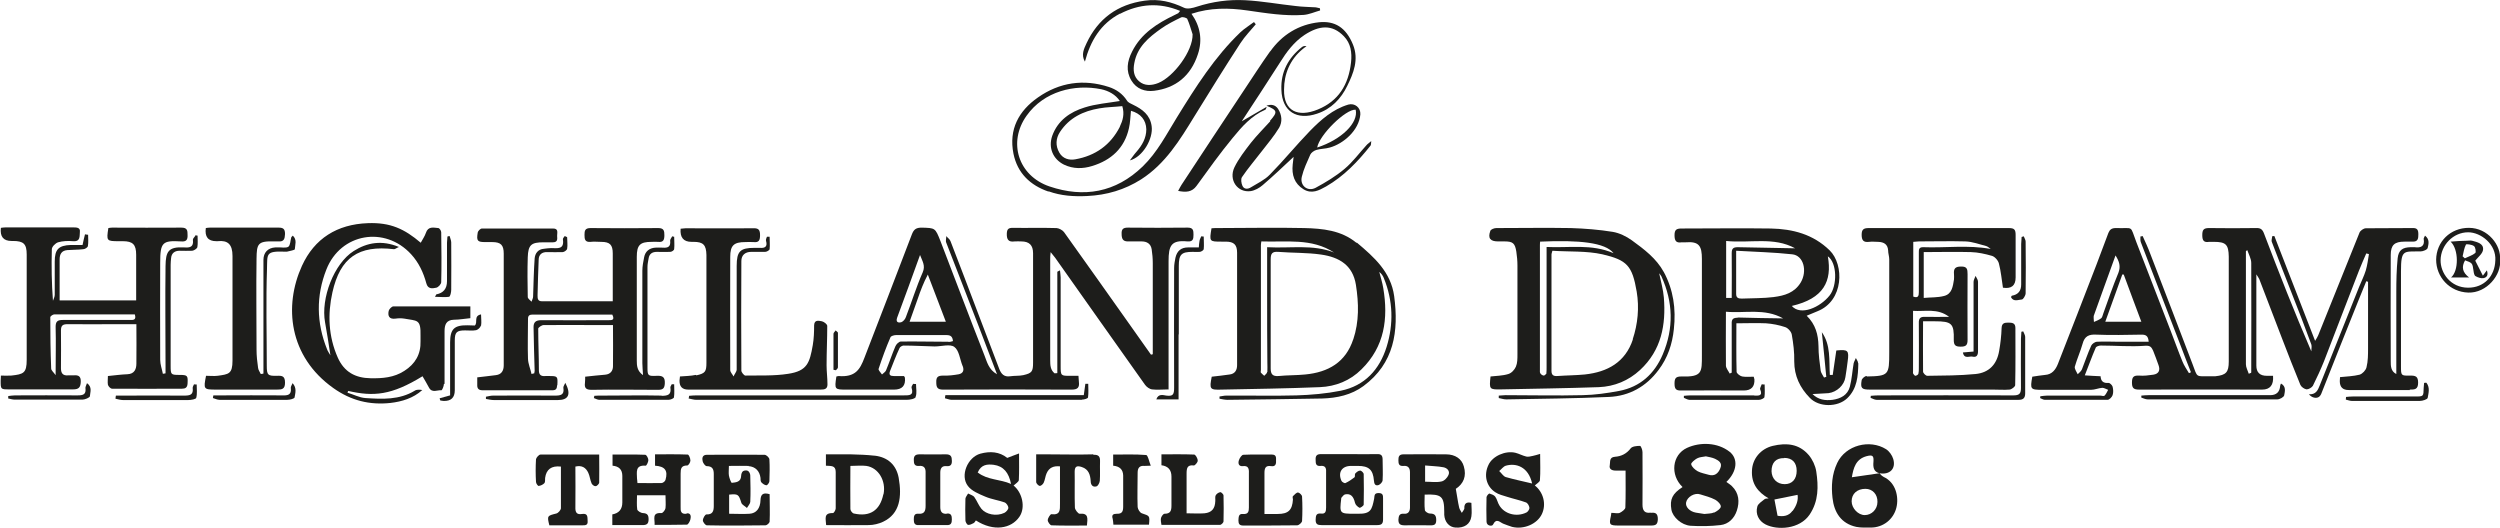
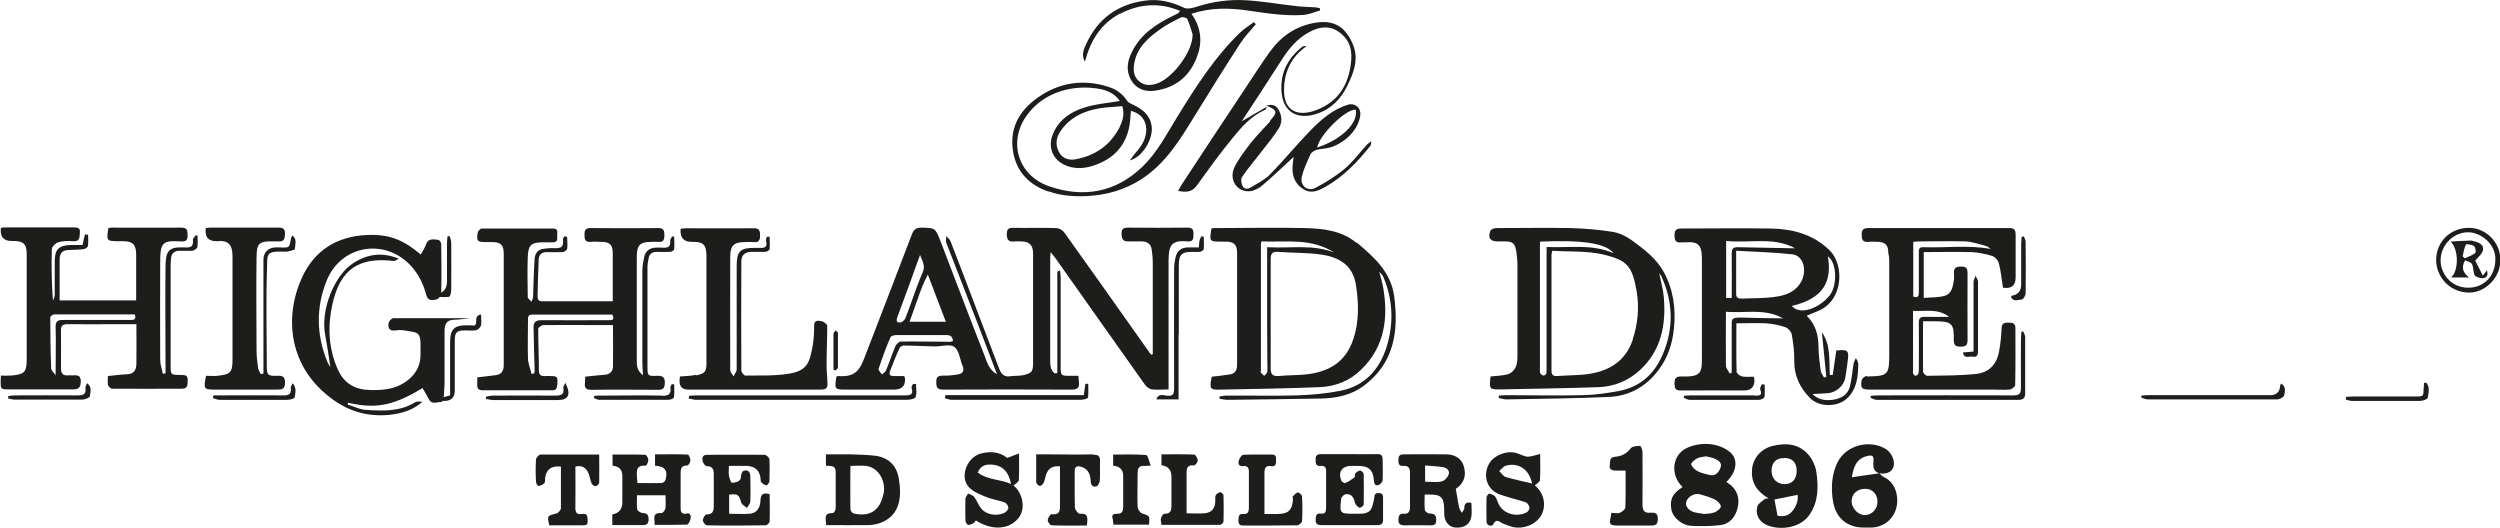
<svg xmlns="http://www.w3.org/2000/svg" id="Capa_2" data-name="Capa 2" viewBox="0 0 112.36 23.72">
  <defs>
    <style>      .cls-1 {        fill: #1d1d1b;      }    </style>
  </defs>
  <g id="Capa_1-2" data-name="Capa 1">
    <g>
-       <path class="cls-1" d="M101.19,16.7s-.01.04-.02.06c-.03.01-.07.02-.1.04-.05-.15-.13-.29-.13-.43,0-1.69,0-3.39,0-5.08,0,0,.01-.01.06-.05.07.2.18.39.18.58.01,1.63,0,3.27,0,4.9M95.23,15.36c-.33,0-.65-.02-.98,0-.09,0-.22.09-.26.17-.16.35-.28.72-.42,1.07-.04.09-.12.15-.19.22-.05-.11-.15-.24-.13-.34.1-.35.25-.68.35-1.03.09-.34.28-.43.62-.41.67.03,1.35.01,2.03,0,.19,0,.3.05.32.32-.47,0-.9,0-1.33,0M94.11,14.17c.31-.88.64-1.76.97-2.69.17.27.24.49.13.78-.25.6-.46,1.22-.68,1.83-.03.07-.04.17-.09.21-.1.08-.22.12-.33.17,0-.1-.03-.22,0-.31M95.37,12.34s.05,0,.08,0c.26.7.52,1.41.79,2.12h-1.62c.26-.72.51-1.42.76-2.11M108.3,17.51c.22,0,.38,0,.38-.31,0-.29-.12-.32-.36-.32-.41.01-.41,0-.41-.42,0-1.42,0-2.85,0-4.27,0-.99.12-.88.88-.89.11,0,.31-.08.32-.16.04-.17.1-.38-.12-.55-.03.07-.06.11-.06.14.06.34-.12.42-.41.38-.06,0-.12,0-.18,0-.36.01-.54.13-.58.5-.05.5-.06,1.01-.06,1.52,0,1.22,0,2.43,0,3.68-.25-.12-.25-.37-.25-.57-.01-1.59,0-3.19,0-4.78,0-.45.17-.6.62-.6.12,0,.24,0,.36,0,.25.01.26-.15.26-.33,0-.2-.05-.29-.27-.28-.7.01-1.4,0-2.09.01-.1,0-.26.11-.29.21-.62,1.53-1.23,3.07-1.85,4.6-.03.07-.07.14-.14.25-.62-1.61-1.23-3.16-1.83-4.71-.03,0-.07,0-.1.01,0,.08-.04.17-.02.24.29.77.6,1.55.9,2.32.3.76.6,1.53.88,2.3.03.09,0,.2,0,.31-.76-1.76-1.45-3.52-2.12-5.28-.07-.19-.15-.27-.36-.26-.71.01-1.41.01-2.12,0-.25,0-.3.09-.3.32,0,.24.07.34.31.3.07,0,.14,0,.21,0,.54,0,.66.12.67.66,0,1.57,0,3.15,0,4.72,0,.48-.12.61-.6.66-.07,0-.14,0-.21,0-.7,0-.58.08-.82-.55-.63-1.65-1.26-3.31-1.9-4.96-.1-.27-.22-.53-.34-.79-.03,0-.06.02-.1.02,0,.09-.01.19.02.26.6,1.58,1.22,3.16,1.82,4.73.14.37.28.74.43,1.11-.03.02-.06.03-.09.04-.1-.17-.22-.34-.29-.52-.19-.46-.35-.92-.53-1.38-.51-1.33-1.03-2.66-1.54-3.98-.31-.8-.09-.61-.93-.64-.18,0-.27.07-.33.22-.18.47-.35.94-.53,1.41-.58,1.49-1.15,2.99-1.74,4.48-.1.25-.26.47-.57.49-.19.02-.39.05-.58.08-.1.57-.09.59.46.59.73,0,1.46,0,2.18,0,.17,0,.34-.08.51-.09.08,0,.17.06.26.09-.05.09-.09.19-.16.26-.04.04-.13,0-.2,0-.8,0-1.59,0-2.39,0-.1,0-.2.02-.3.03,0,.03,0,.05-.01.08.07.03.15.08.22.08.94,0,1.87,0,2.81,0,.08,0,.2-.12.23-.21.04-.12.03-.26,0-.38-.02-.07-.12-.17-.18-.17-.24.02-.35-.08-.36-.3-.23-.01-.44-.02-.71-.04.18-.45.32-.85.49-1.24.02-.06.15-.1.23-.1.66,0,1.33.06,1.99.01.25-.02.29.08.36.22.09.21.16.43.24.64.09.24.02.4-.23.44-.21.03-.43.06-.65.04-.24-.01-.31.07-.31.31s.06.32.32.32c1.84-.01,3.69,0,5.53,0q.54,0,.49-.62h-.28q-.47,0-.47-.46v-4.1c.07.12.11.16.13.21.34.89.68,1.77,1.02,2.66.27.7.54,1.4.83,2.1.04.09.18.19.28.2.09,0,.23-.08.28-.16.18-.36.35-.73.5-1.1.53-1.36,1.04-2.72,1.57-4.07.1-.26.22-.52.33-.78.04.01.08.02.12.03-.04.24-.07.49-.14.73-.08.26-.2.49-.3.74-.59,1.48-1.18,2.95-1.77,4.43-.09.23-.18.42-.49.4.07.08.15.13.23.15.19.04.29-.05.35-.23.55-1.4,1.11-2.79,1.67-4.19.11-.27.22-.54.33-.81.03,0,.06.02.08.03v.29c0,.9,0,1.79,0,2.69,0,.29,0,.58-.07.86-.03.13-.18.29-.31.33-.28.07-.58.08-.88.11,0,.07-.01.12-.01.18q0,.4.4.4c.92,0,1.83,0,2.75,0" />
      <path class="cls-1" d="M42.63,15.36c-.71,0-1.43-.02-2.14-.01-.09,0-.21.12-.25.22-.15.35-.27.72-.42,1.08-.03.07-.12.12-.18.18-.06-.09-.18-.2-.15-.26.16-.48.33-.95.53-1.41.02-.06.17-.1.25-.1.76,0,1.51,0,2.27,0,.19,0,.27.07.29.27-.07.02-.13.04-.2.04M40.32,14.28c.34-.92.68-1.84,1.03-2.82.11.29.25.48.12.78-.29.66-.5,1.35-.76,2.02-.03.09-.12.19-.2.22-.14.04-.26,0-.19-.2M42.5,14.46h-1.62c.13-.36.25-.7.37-1.04.12-.35.25-.7.45-1.08.27.7.53,1.39.81,2.12M52.52,17.51v-.39c0-1.79,0-3.59,0-5.38,0-.71.12-.96.85-.89.25.02.27-.11.27-.3,0-.19-.01-.32-.26-.32-.9.01-1.79.01-2.69,0-.21,0-.29.07-.28.28,0,.21.05.35.3.34.2,0,.4,0,.6,0,.23,0,.41.1.45.35.03.2.05.41.05.62,0,1.15,0,2.31,0,3.47v.63l-.08.02c-.33-.47-.66-.93-.99-1.4-.97-1.37-1.94-2.74-2.92-4.11-.07-.09-.22-.17-.33-.18-.66-.02-1.32,0-1.97-.01-.19,0-.26.05-.27.25-.01.27.07.4.35.36.1-.01.2,0,.3,0,.36,0,.53.17.53.53,0,.37,0,.74,0,1.11,0,1.27,0,2.53,0,3.8,0,.41-.05.48-.44.57-.19.04-.39.02-.59.05-.27.04-.4-.1-.49-.33-.32-.84-.64-1.68-.96-2.52-.41-1.07-.81-2.15-1.23-3.22-.03-.09-.13-.15-.19-.23,0,.1-.04.22,0,.3.49,1.26.98,2.53,1.47,3.79.27.69.52,1.38.81,2.12-.38-.21-.45-.56-.57-.86-.67-1.7-1.31-3.41-1.97-5.12-.24-.61-.24-.59-.84-.61-.25,0-.36.07-.45.31-.7,1.85-1.42,3.69-2.13,5.54-.2.53-.41.88-1.16.82-.04,0-.07.02-.1.02-.09.59-.08.59.47.59h2.12q.55,0,.49-.54s-.02-.03-.04-.07c-.14,0-.3,0-.46,0-.16,0-.23-.05-.17-.22.14-.35.27-.7.43-1.04.02-.05.12-.11.18-.11.46,0,.93.03,1.4.04.3,0,.69-.12.88.02.22.16.25.56.37.85,0,0,.01.02.01.02.07.19.01.32-.18.36-.23.04-.47.07-.7.06-.23,0-.32.06-.31.3,0,.23.05.33.31.33,1.92-.01,3.85-.01,5.77,0,.27,0,.36-.09.33-.34-.01-.09-.01-.17-.02-.28h-.37c-.42,0-.43,0-.43-.44,0-1.33,0-2.65,0-3.98,0-.1-.02-.2-.03-.32-.07.04-.12.05-.12.07,0,1.52,0,3.03,0,4.55-.04,0-.08,0-.12.01-.19-.15-.2-.37-.2-.59,0-1.51,0-3.03,0-4.54,0-.08,0-.17.02-.32.09.12.15.18.2.25,1.35,1.91,2.69,3.81,4.04,5.71.07.1.21.2.32.21.23.03.48,0,.76,0" />
      <path class="cls-1" d="M24.03,16.67s-.01.07-.02.11c-.04,0-.08.02-.12.03-.05-.23-.15-.45-.16-.68-.02-.58,0-1.15,0-1.73,0-.13-.01-.26.19-.26,1.2,0,2.41,0,3.6,0,.13.27-.04.25-.2.25-1,0-1.99.01-2.99,0-.25,0-.35.09-.35.31.01.66.03,1.32.05,1.99M25.05,17.3c.02-.39.01-.4-.38-.4-.05,0-.1,0-.15,0-.19.02-.3-.04-.3-.25,0-.62-.03-1.25-.03-1.88,0-.05.16-.16.24-.16.8-.01,1.59,0,2.39,0h.73c0,.64.01,1.25,0,1.85,0,.2-.11.36-.35.38-.29.02-.59.06-.9.09,0,.09,0,.19-.01.28-.03.23.05.31.3.31,1-.02,1.99,0,2.99,0,.22,0,.29-.07.3-.3.01-.27-.1-.34-.35-.33-.41.02-.43,0-.43-.38,0-1.5,0-3.01,0-4.51,0-.13.03-.26.05-.38.03-.21.16-.3.37-.3s.4.01.6,0c.07,0,.18-.07.18-.13.02-.18,0-.37,0-.55-.03,0-.06-.01-.09-.02-.03.07-.1.14-.09.2.03.27-.1.33-.34.31-.11-.01-.22,0-.33,0-.27.02-.45.17-.5.43-.04.2-.08.41-.08.61,0,1.39,0,2.77,0,4.15,0,.16.02.32.03.54-.27-.19-.28-.43-.28-.66,0-1.55,0-3.11,0-4.66,0-.53.15-.67.66-.67.1,0,.2-.01.3,0,.24.03.28-.1.28-.3,0-.19-.02-.32-.27-.32-1.02.01-2.03.01-3.05,0-.25,0-.27.12-.27.31,0,.19.02.33.27.31.16-.02.32,0,.48,0,.39,0,.52.13.52.52,0,.52,0,1.04,0,1.55v.6c-1.09,0-2.13,0-3.18,0-.19,0-.2-.12-.2-.26.01-.53.03-1.07.05-1.6,0-.24.15-.36.39-.35.23,0,.46.01.69,0,.07,0,.19-.09.2-.15.03-.17,0-.35,0-.52-.04-.02-.07-.04-.11-.05-.03.05-.09.1-.08.15.07.47-.26.39-.53.39-.11,0-.22.02-.32.03-.27.02-.4.21-.42.43-.04.57-.05,1.15-.07,1.72,0,.08-.05.15-.07.23-.06-.07-.17-.14-.17-.21-.01-.6-.02-1.2,0-1.79.02-.56.16-.67.71-.67.14,0,.28,0,.42,0,.22,0,.2-.15.19-.29,0-.14.07-.33-.18-.33-1.07,0-2.13,0-3.2,0-.07,0-.18.11-.19.19-.06.37-.01.42.35.42.1,0,.2,0,.3,0,.39,0,.52.13.52.52,0,1.67,0,3.35,0,5.02,0,.24-.1.41-.35.44-.27.04-.54.06-.84.1,0,.11,0,.22,0,.33-.01.18.07.25.24.25,1.05,0,2.09,0,3.14,0,.16,0,.2-.07.21-.22" />
      <path class="cls-1" d="M5.85,14.38c-1.01,0-2.01,0-3.02,0-.24,0-.33.06-.33.31.02.69,0,1.38,0,2.17-.09-.13-.2-.21-.2-.3-.03-.77-.04-1.53-.04-2.3,0-.05.12-.13.18-.13,1.2,0,2.41,0,3.62,0,.08.27-.08.25-.22.25M8.77,10.61c-.04.06-.11.12-.1.17.04.32-.13.36-.39.34-.72-.04-.83.19-.84.83-.02,1.5,0,3.01,0,4.51v.32s-.08.01-.12.02c-.04-.21-.12-.42-.12-.63-.01-1.46,0-2.91,0-4.36,0-.92.1-1.01.94-.96.23.02.3-.07.29-.29,0-.2-.01-.33-.28-.33-1.04.01-2.07,0-3.11,0-.06,0-.11.01-.17.02-.09.58-.08.59.47.59h.18c.45,0,.6.15.6.61,0,.46,0,.92,0,1.38v.67h-3.44v-1.84c0-.24.09-.4.35-.42.24-.02.48-.01.71-.04.08,0,.2-.08.21-.14.03-.17.01-.34.01-.51-.05,0-.09-.01-.14-.02-.04.15-.07.3-.11.48-.17,0-.35,0-.53,0-.55.02-.72.2-.72.75,0,.5,0,1,0,1.49,0,.09-.05.18-.08.27-.06-.79-.07-1.56-.05-2.32,0-.11.16-.27.28-.31.21-.06.45-.07.67-.05.35.03.29-.24.31-.41.03-.21-.15-.21-.31-.21-1.01,0-2.01,0-3.02,0-.08,0-.15.01-.22.02q-.07.59.48.59h.06c.48,0,.62.13.62.61,0,.42,0,.84,0,1.26,0,1.15,0,2.31,0,3.47,0,.6-.14.65-.7.71-.15.01-.29,0-.46,0,0,.11-.01.17-.01.23,0,.39,0,.39.39.39.96,0,1.91,0,2.87,0,.25,0,.33-.09.34-.34.01-.26-.11-.31-.33-.29-.08,0-.16,0-.24,0-.23.02-.32-.09-.32-.32,0-.57.01-1.14,0-1.7,0-.23.09-.28.3-.28.74.01,1.47,0,2.21,0h.88c0,.61.01,1.19,0,1.77,0,.24-.08.47-.41.48-.28.01-.56.05-.87.08,0,.14-.02.27,0,.39.02.08.12.18.19.18,1.05.01,2.09,0,3.14,0,.15,0,.24-.05.25-.23.02-.36,0-.39-.36-.39-.39,0-.4-.01-.4-.41,0-1.51,0-3.03,0-4.54,0-.1.01-.2.02-.3.02-.23.17-.33.38-.33.19,0,.38.01.57,0,.08-.01.21-.09.23-.16.03-.17.01-.34.01-.52-.03,0-.06-.01-.09-.02" />
      <path class="cls-1" d="M80.53,13.75c1.43-.33,1.82-1.11,1.62-2.23.42.29.43,1.32.08,1.76-.42.53-1.3.93-1.7.47M79.73,13.35c-.48.06-.97.05-1.45.07-.15,0-.25-.03-.25-.21,0-.53,0-1.05,0-1.58v-.36c.87.05,1.7.07,2.52.16.51.05.69.75.38,1.27-.28.46-.73.59-1.21.65M78.1,14.28c-.21,0-.28.07-.27.27,0,.64,0,1.27,0,1.91v.29s-.06.02-.09.04c-.06-.12-.16-.23-.17-.35-.01-.8,0-1.59,0-2.43.86.08,1.73-.17,2.57.3-.72-.01-1.38-.02-2.04-.04M77.58,10.83c1.07.11,2.14-.2,3.1.33-.86-.02-1.72-.03-2.58-.05-.21,0-.27.07-.27.27.01.67,0,1.33,0,2.01h-.25v-2.57ZM83.51,16.32c0-.08-.07-.16-.1-.23-.03.08-.08.16-.1.24-.06.35-.08.71-.17,1.05-.1.38-.42.54-.78.59-.32.04-.64,0-.9-.26.26-.02.49-.02.72-.04.38-.05.71-.36.76-.72.04-.23.07-.47.1-.7.07-.5.02-.55-.49-.5-.02,0-.03.02-.02.01-.06.38-.11.74-.16,1.09-.04,0-.09,0-.13,0-.04-.66.05-1.34-.36-1.92.07.67.14,1.34.2,2.01-.04,0-.07.02-.1.03-.05-.1-.13-.2-.15-.3-.05-.37-.1-.74-.1-1.12-.01-.51-.13-.97-.53-1.36.17-.07.33-.14.48-.2,1.2-.47,1.21-2.1.55-2.74-.74-.72-1.65-.96-2.64-.98-1.34-.02-2.67,0-4.01,0-.23,0-.32.05-.32.3,0,.25.07.36.32.32.06,0,.12,0,.18,0,.61-.05.73.17.73.75,0,1.44,0,2.89,0,4.33,0,.76.02.98-.93.95-.25,0-.3.09-.3.32,0,.23.06.32.3.31.94-.01,1.87,0,2.81,0q.51,0,.48-.51s-.02-.05-.03-.11c-.17,0-.35.02-.52-.01-.1-.02-.25-.14-.25-.21-.02-.71-.01-1.43-.01-2.18.48,0,.91-.02,1.33,0,.29.02.59.08.86.17.13.04.28.21.3.34.07.4.12.8.11,1.2,0,.66.26,1.19.7,1.64.41.43,1.25.43,1.68.02.45-.43.49-1,.5-1.57" />
      <path class="cls-1" d="M60.82,15.25c-.34,1.04-1.13,1.48-2.15,1.58-.4.04-.81.03-1.21.07-.27.02-.35-.09-.35-.34,0-.83,0-1.65,0-2.48s0-1.61,0-2.42c0-.26.06-.36.34-.34.64.05,1.29.03,1.92.12.84.12,1.43.49,1.57,1.36.13.83.15,1.65-.12,2.46M56.95,16.72c0,.06-.08.11-.13.17-.05-.05-.11-.09-.15-.14-.02-.03,0-.08,0-.12,0-1.87,0-3.74,0-5.61,0-.05.01-.1.02-.17,1.12.04,2.26-.16,3.27.5-.96-.38-1.96-.18-3.01-.24,0,.78,0,1.51,0,2.25,0,.98,0,1.95.01,2.93,0,.14.01.29,0,.43M60.96,10.91c-.68-.56-1.52-.64-2.34-.66-1.29-.03-2.59,0-3.88,0-.1,0-.19,0-.29.01-.1.6-.1.6.46.6.06,0,.12,0,.18,0,.37,0,.51.14.51.5,0,1.68,0,3.37,0,5.05,0,.23-.1.39-.33.42-.27.04-.54.07-.81.1-.11.56-.09.6.45.58,1.47-.03,2.94-.05,4.41-.11.71-.03,1.36-.29,1.87-.8,1.04-1.02,1.21-2.29.98-3.65-.04-.25-.12-.49-.18-.73.1.08.17.18.21.29.41,1.01.44,2.05.12,3.08-.32,1.02-.98,1.75-2.06,1.97-.65.13-1.33.19-1.99.21-1.05.03-2.11,0-3.17.01-.1,0-.19.03-.29.04,0,.03,0,.07,0,.1.12.02.24.05.36.05,1.42-.02,2.84-.03,4.26-.06.66-.02,1.31-.16,1.85-.56,1.38-1.02,1.59-2.46,1.38-4.04-.15-1.09-.9-1.75-1.67-2.4" />
      <path class="cls-1" d="M73.39,15.25c-.34,1.03-1.14,1.47-2.16,1.58-.41.04-.83.04-1.24.07-.17.01-.26-.04-.26-.23,0-1.74,0-3.49,0-5.23,0-.03.01-.06.04-.17.76.05,1.53,0,2.25.16,1.11.26,1.34.51,1.54,1.68.12.72.05,1.45-.18,2.14M69.51,16.78s-.08.1-.12.1c-.06,0-.13-.05-.16-.1-.03-.04-.02-.12-.02-.17,0-1.85,0-3.71,0-5.56,0-.06,0-.12.01-.19,1.75-.08,2.93.04,3.3.52-.99-.43-1.99-.23-3.01-.28v.36c0,1.68,0,3.37,0,5.05,0,.09,0,.18-.01.27M74.78,12.23c-.34-.62-.89-1.03-1.44-1.43-.25-.18-.56-.33-.86-.38-.62-.1-1.25-.15-1.88-.17-1.12-.02-2.23,0-3.35,0-.1,0-.25.06-.27.13-.12.33,0,.47.35.47.1,0,.2,0,.3,0,.37,0,.46.09.52.46.03.21.05.41.05.62,0,1.33,0,2.67,0,4,0,.19,0,.39-.07.55-.06.14-.2.29-.34.33-.26.08-.54.08-.8.11-.06.58-.06.59.49.58,1.46-.03,2.92-.05,4.38-.1.7-.03,1.33-.29,1.85-.77.96-.89,1.17-2.03,1.07-3.26-.03-.36-.13-.7-.21-1.09.05.07.08.1.1.14.53,1.16.56,2.33.06,3.51-.37.87-1.01,1.46-1.96,1.64-.54.1-1.09.18-1.64.19-1.15.03-2.31,0-3.47,0-.1,0-.2.02-.3.02,0,.04,0,.07,0,.11.11.02.22.06.34.06,1.54-.03,3.08-.04,4.61-.11.92-.04,1.68-.47,2.23-1.21.41-.54.62-1.16.69-1.84.1-.91-.02-1.77-.46-2.58" />
      <path class="cls-1" d="M85.97,13.97c.56.04,1.11-.13,1.63.27-.4,0-.74.01-1.07,0-.22-.01-.3.06-.29.29.01.68,0,1.35,0,2.03,0,.08,0,.16-.02.24-.01.04-.08.08-.13.09-.03,0-.08-.05-.1-.09-.02-.03-.01-.08-.01-.12,0-.89,0-1.77,0-2.7M85.99,10.87c.08,0,.17-.02.25-.02.69,0,1.39-.02,2.09,0,.32.01.63.13.94.21.07.02.13.08.2.13-1.02-.19-2.03-.04-3.04-.08-.2,0-.19.12-.19.26,0,.59,0,1.17,0,1.76,0,.17-.03.28-.25.2v-2.46ZM83.89,16.9c-.08,0-.21.12-.22.19-.06.36,0,.42.37.42h5.53c.25,0,.5.02.75,0,.09-.01.25-.13.25-.2.02-.86.01-1.71.01-2.57,0-.23-.15-.24-.33-.24-.17,0-.28.03-.29.24-.01.34-.05.69-.11,1.03-.1.6-.45.98-1.06,1.04-.72.07-1.44.07-2.17.08-.07,0-.19-.12-.19-.19-.01-.74,0-1.49,0-2.26.2,0,.36,0,.53,0,.76,0,.87.1.85.84,0,.24.08.3.31.3s.31-.06.31-.3c-.01-.99,0-1.97,0-2.96,0-.22-.02-.35-.3-.34-.27,0-.33.11-.31.34,0,.08.01.16,0,.24-.05.31-.09.65-.44.74-.3.08-.62.06-.92.09v-2.06c.72,0,1.42-.02,2.12,0,.32.01.64.08.95.17.13.04.28.21.31.35.09.34.12.7.18,1.08q.57.09.57-.46c0-.64,0-1.27,0-1.91,0-.23-.05-.31-.3-.31-2.1,0-4.2,0-6.3,0-.23,0-.32.06-.32.3,0,.25.08.35.33.32.14-.02.28,0,.42,0,.24.01.42.1.44.38,0,.14.05.27.05.41,0,1.39,0,2.79,0,4.18,0,1.01-.02,1.06-1,1.08" />
-       <path class="cls-1" d="M19.98,17.25c0-.79,0-1.57,0-2.36,0-.29.07-.51.42-.52.25,0,.5-.05.74-.07v-.53c-1.17,0-2.31,0-3.46,0-.07,0-.19.12-.21.2-.05.23.02.39.31.35.13-.02.26-.02.39,0,.57.11.75,0,.73.77,0,.08,0,.16,0,.24.02.59-.24,1.03-.73,1.34-.46.3-.98.34-1.51.33-.69-.01-1.19-.28-1.48-.93-.42-.95-.46-1.94-.24-2.93.35-1.57,1.18-2.13,2.77-1.94.05,0,.1-.05.22-.1-.77-.32-1.43-.2-2.03.18-.89.56-1.49,2.13-1.29,3.21.09.48.16.96.24,1.48-.06-.11-.12-.18-.15-.27-.48-1.19-.5-2.4-.03-3.59.64-1.63,2.63-1.97,3.81-.68.34.37.55.82.68,1.3.07.27.27.24.45.2.09-.02.22-.16.22-.25.02-.75.01-1.49,0-2.24,0-.07-.08-.19-.13-.19-.22-.02-.46-.09-.56.22-.05.15-.15.29-.23.44-.73-.62-1.36-.92-2.38-.88-1.38.05-2.4.69-2.96,1.92-.82,1.8-.59,4.07,1.41,5.49.8.57,1.64.77,2.57.67.51-.06,1.02-.21,1.43-.58-.12-.02-.25-.03-.34.03-.69.42-1.46.38-2.22.33-.27-.02-.53-.16-.8-.24,0-.03.02-.05.03-.08,1.14.26,1.94.2,3.34-.66.1.17.2.34.29.51.14.26.38.1.56.12.03,0,.11-.18.11-.28" />
+       <path class="cls-1" d="M19.98,17.25c0-.79,0-1.57,0-2.36,0-.29.07-.51.42-.52.25,0,.5-.05.74-.07c-1.17,0-2.31,0-3.46,0-.07,0-.19.12-.21.2-.05.23.02.39.31.35.13-.02.26-.02.39,0,.57.11.75,0,.73.77,0,.08,0,.16,0,.24.02.59-.24,1.03-.73,1.34-.46.3-.98.34-1.51.33-.69-.01-1.19-.28-1.48-.93-.42-.95-.46-1.94-.24-2.93.35-1.57,1.18-2.13,2.77-1.94.05,0,.1-.05.22-.1-.77-.32-1.43-.2-2.03.18-.89.56-1.49,2.13-1.29,3.21.09.48.16.96.24,1.48-.06-.11-.12-.18-.15-.27-.48-1.19-.5-2.4-.03-3.59.64-1.63,2.63-1.97,3.81-.68.34.37.55.82.68,1.3.07.27.27.24.45.2.09-.02.22-.16.22-.25.02-.75.01-1.49,0-2.24,0-.07-.08-.19-.13-.19-.22-.02-.46-.09-.56.22-.05.15-.15.29-.23.44-.73-.62-1.36-.92-2.38-.88-1.38.05-2.4.69-2.96,1.92-.82,1.8-.59,4.07,1.41,5.49.8.57,1.64.77,2.57.67.51-.06,1.02-.21,1.43-.58-.12-.02-.25-.03-.34.03-.69.42-1.46.38-2.22.33-.27-.02-.53-.16-.8-.24,0-.03.02-.05.03-.08,1.14.26,1.94.2,3.34-.66.1.17.2.34.29.51.14.26.38.1.56.12.03,0,.11-.18.11-.28" />
      <path class="cls-1" d="M31.27,16.85c-.23.05-.47.05-.71.07,0,.06-.02.12-.02.18q-.01.41.39.41c.82,0,1.63,0,2.45,0,1.17,0,2.33,0,3.5,0,.17,0,.31-.02.31-.23,0-.29-.04-.57-.04-.86,0-.59.03-1.18.03-1.77,0-.08-.15-.19-.24-.21-.13-.02-.34-.09-.35.18,0,.3-.01.6-.06.89-.14.8-.25,1.16-1.1,1.29-.63.1-1.28.07-1.93.08-.06,0-.18-.15-.18-.22-.01-1.64-.01-3.29,0-4.93,0-.26.17-.41.44-.41.21,0,.42,0,.63,0,.07,0,.19-.07.2-.12.02-.18,0-.37,0-.56-.04,0-.08,0-.12,0-.02.06-.06.13-.04.19.07.25-.04.33-.28.31-.08,0-.16,0-.24,0-.64,0-.8.15-.8.81,0,1.55,0,3.11,0,4.66,0,.1-.1.2-.14.31-.05-.1-.15-.19-.15-.29,0-1.69-.01-3.39,0-5.08,0-.52.16-.67.68-.67.12,0,.24-.01.36,0,.25.03.3-.08.3-.31s-.06-.32-.3-.31c-1.02.01-2.03,0-3.05,0-.07,0-.15.02-.22.02q-.05.59.49.59h.09c.44,0,.57.14.58.59,0,.53,0,1.06,0,1.58,0,1.09,0,2.17,0,3.26,0,.4-.05.48-.45.57" />
      <path class="cls-1" d="M12.44,17.51c.22,0,.37-.01.37-.31,0-.3-.13-.32-.36-.31-.41.01-.46-.03-.46-.45,0-1.45-.04-2.91.01-4.36.02-.66-.07-.8.78-.77.04,0,.08,0,.12,0,.12-.03.35-.07.35-.11.01-.2.11-.42-.09-.61-.03.04-.06.05-.07.08-.04.14-.04.35-.13.42-.11.07-.31.02-.47.03-.04,0-.08,0-.12,0-.33.02-.53.23-.53.56,0,.32,0,.65,0,.97v4.14s-.08.02-.12.02c-.04-.09-.11-.18-.12-.27-.04-.27-.07-.55-.07-.83,0-1.36-.02-2.73,0-4.09.01-.65.05-.79.77-.77.07,0,.14,0,.21,0,.25.02.29-.11.3-.33,0-.22-.07-.29-.29-.29-1.03,0-2.05,0-3.08,0-.07,0-.13.01-.19.02q-.08.59.47.59s.04,0,.06,0c.46-.05.67.14.67.67,0,.74,0,1.47,0,2.21,0,.83,0,1.65,0,2.48,0,.61-.17.62-.67.69-.17.02-.35,0-.52,0-.12.61-.11.62.46.62.91,0,1.81,0,2.72,0" />
      <path class="cls-1" d="M50.33,5.7c-.42.82-1.1,1.3-2,1.46-.27.05-.56-.02-.72-.3-.18-.31-.16-.64.03-.93.42-.64,1.05-.94,1.77-1.06.33-.06.67-.06,1.03-.1.11.36.02.65-.11.92M47.13,8.6c.55.2,1.14.24,1.73.21.88-.04,1.69-.28,2.43-.75,1.09-.7,1.74-1.77,2.39-2.83.68-1.1,1.36-2.2,2.07-3.29.2-.31.46-.57.69-.85-.03-.03-.06-.07-.08-.1-.2.15-.43.29-.61.46-1.16,1.11-2.01,2.46-2.85,3.82-.47.76-.88,1.57-1.54,2.21-1.22,1.18-2.65,1.42-4.19.9-1.41-.48-1.88-1.99-1.03-3.18.78-1.1,2.16-1.43,3.35-1.19.33.07.65.24.84.53-.54.09-1.08.13-1.58.29-.65.2-1.21.58-1.46,1.28-.18.53.03,1.04.53,1.29.42.2.85.19,1.27.06.85-.26,1.45-.8,1.65-1.7.06-.25.06-.51.09-.78.44.12.68.42.69.83,0,.4-.19.72-.44,1.01-.11.12-.2.26-.3.39.58-.15,1.06-.98.98-1.54-.07-.51-.42-.76-.83-.96-.1-.05-.23-.1-.28-.19-.2-.31-.48-.5-.81-.61-1.14-.37-2.22-.21-3.19.47-.86.6-1.32,1.43-1.1,2.53.18.88.76,1.42,1.57,1.7" />
      <path class="cls-1" d="M57.09,2.3c-.42.59-.81,1.2-1.21,1.8-.93,1.4-1.86,2.81-2.78,4.21-.05.08-.09.16-.15.27.35.07.62.06.83-.23.53-.73,1.05-1.46,1.62-2.15.41-.5.84-1,1.47-1.27.03-.01.04-.09.06-.13-.38.22-.75.44-1.12.65.57-.87,1.15-1.75,1.71-2.63.3-.48.63-.93,1.11-1.25.66-.43,1.24-.49,1.77.06.31.32.37.73.32,1.18-.11.99-.56,1.73-1.49,2.11-.9.37-1.54.07-1.52-.89,0-.7.26-1.34.82-1.81.06-.05.12-.1.19-.14-.1-.03-.15,0-.2.03-.62.49-.96,1.12-.93,1.92.03,1,.71,1.38,1.6,1.08.64-.21,1.08-.67,1.36-1.25.28-.57.53-1.18.26-1.85-.32-.79-.83-1.08-1.53-1.01-.91.1-1.66.56-2.19,1.31" />
      <path class="cls-1" d="M77.04,23.03c-.13.06-.29.05-.44.07-.13-.02-.25-.04-.38-.06-.28-.05-.48-.26-.44-.46.05-.25.39-.45.64-.36.23.07.46.13.67.24.11.06.26.21.25.31-.01.1-.18.21-.3.27M76.28,20.6c.1-.06.24-.06.39-.09.13.03.28.05.41.11.16.08.34.18.24.42-.1.26-.28.37-.52.3-.17-.05-.35-.08-.5-.16-.12-.07-.26-.19-.29-.31-.02-.07.16-.21.28-.28M77.59,21.66c.49-.47.54-1.05.14-1.36-.54-.42-1.32-.44-1.91-.17-.67.31-.77,1.21-.2,1.76-.46.3-.58.55-.5,1.02.06.33.45.69.86.72.45.03.9.02,1.34-.03.37-.04.63-.31.74-.65.13-.39.1-.79-.22-1.1-.07-.07-.17-.13-.25-.19" />
      <path class="cls-1" d="M83.81,23.15c-.3,0-.59-.31-.59-.62,0-.34.25-.56.62-.56.32,0,.55.25.54.59,0,.33-.26.59-.57.59M84.64,21.42c-.07-.03-.12-.1-.17-.15h0c-.41.06-.82.12-1.24.18.07-.41.17-.82.67-.95.27-.07.32-.01.3.26-.02.23,0,.44.27.51h0c.46.08.75-.2.62-.64-.05-.17-.18-.35-.32-.44-.73-.46-1.82-.19-2.2.62-.24.51-.27,1.04-.21,1.57.07.64.38,1.15,1.07,1.3.21.04.43.03.65.03.56,0,1.02-.37,1.15-.89.12-.48-.02-1.14-.58-1.39" />
      <path class="cls-1" d="M80.56,22.96c-.18.25-.44.26-.67.22-.05-.28-.1-.54-.14-.73.28-.06.64-.13,1.04-.21.04.24-.05.49-.22.72M80.19,20.58c.36,0,.56.21.56.58,0,.37-.2.6-.54.6-.34,0-.58-.24-.59-.58,0-.39.2-.6.57-.59M81.29,20.45c-.43-.5-.99-.56-1.62-.41-.53.13-.91.57-.93,1.11-.03.58.25.96.75,1.25-.06.01-.15,0-.19.04-.12.1-.29.2-.32.33-.09.33.06.64.37.8.53.27,1.53.22,1.98-.44.41-.61.4-1.27.3-1.94-.04-.26-.17-.54-.34-.74" />
      <path class="cls-1" d="M30.86,23.09c-.25.03-.28-.11-.27-.31,0-.5,0-.99,0-1.49,0-.22.02-.37.3-.37.05,0,.14-.14.14-.22,0-.1-.07-.27-.12-.27-.49-.02-.99-.01-1.47-.01v.51c.45.03.59.22.47.64-.02.06-.11.14-.18.14-.35.01-.71,0-1.08,0,0-.09-.02-.15-.02-.2,0-.27-.1-.62.39-.58.04,0,.12-.17.12-.25,0-.08-.08-.24-.14-.24-.49-.02-.99-.01-1.47-.01v.5q.44.04.44.46v1.19q0,.46-.45.54v.48c.46,0,.91,0,1.36,0,.19,0,.27-.06.27-.26,0-.18-.05-.27-.25-.28-.09,0-.24-.09-.26-.16-.03-.21-.01-.43-.01-.64h1.28c0,.2.02.39,0,.58-.01.08-.12.22-.18.22-.45-.03-.29.27-.31.53.5,0,.97,0,1.45-.01.06,0,.14-.15.16-.24.03-.12.03-.29-.17-.27" />
      <path class="cls-1" d="M53.36.85c.1.22.16.45.24.69.02.75-.85,1.91-1.54,2.19-.3.12-.62.14-.87-.08-.24-.21-.27-.5-.21-.81.13-.73.65-1.16,1.2-1.55.28-.2.6-.36.91-.51.07-.03.25.02.28.08M50.34.62c.87-.45,1.76-.52,2.7-.13-.06.07-.07.08-.08.1-.05.03-.1.05-.16.08-.79.38-1.51.83-1.92,1.65-.22.43-.29.87-.03,1.3.23.38.61.51,1.02.46.96-.12,1.65-.66,1.97-1.65.21-.63.11-1.25-.29-1.81.84-.28,1.68-.27,2.51-.15.84.12,1.68.26,2.53.2.25-.02.49-.13.74-.2,0-.03,0-.07-.01-.1-.06-.01-.12-.03-.18-.04-.3-.02-.61-.02-.91-.06-.75-.08-1.5-.22-2.26-.26-.74-.04-1.47.06-2.18.29-.18.06-.42.12-.57.05-.57-.27-1.13-.41-1.77-.32-1.23.17-2.1.81-2.62,1.92-.11.24-.25.51-.07.82.25-.93.7-1.7,1.58-2.16" />
      <path class="cls-1" d="M65.1,21.35c-.05.12-.19.27-.32.29-.23.05-.47.01-.73.01v-.73c.28.03.56.03.82.08.17.03.31.17.23.35M65.82,22.82c0,.08-.08.16-.12.23-.04-.08-.1-.15-.12-.24-.06-.26-.09-.52-.15-.84.35-.23.49-.57.36-1.01-.09-.33-.38-.54-.8-.54-.64-.01-1.28,0-1.91,0-.2,0-.23.1-.23.26,0,.16.02.28.23.26.22-.02.29.11.29.29,0,.53,0,1.06,0,1.58,0,.16-.07.3-.27.28-.21-.02-.24.1-.25.27,0,.2.09.25.28.25.37-.01.74,0,1.1,0,.17,0,.32.02.32-.23,0-.22-.07-.3-.29-.3-.08,0-.21-.09-.22-.15-.03-.23-.01-.47-.01-.7.76-.03.88.07.88.79,0,.04,0,.08,0,.12.02.32.22.55.5.57.4.03.67-.15.72-.5.03-.2,0-.41,0-.61-.23-.05-.31.03-.32.22" />
      <path class="cls-1" d="M60.7,20.94h.33c.49,0,.68.17.72.66.01.15.06.25.21.2.08-.03.18-.14.18-.22.02-.31,0-.62,0-.93,0-.18-.07-.25-.25-.24-.41.01-.82,0-1.22,0-.44,0-.88,0-1.31,0-.19,0-.24.09-.23.26,0,.16.01.29.22.27.2-.02.26.08.25.26,0,.54,0,1.08,0,1.61,0,.18-.03.3-.24.27-.23-.02-.22.13-.23.29,0,.19.09.23.26.23.84,0,1.67,0,2.51,0,.21,0,.26-.08.26-.26,0-.31,0-.62,0-.93,0-.14,0-.25-.2-.25-.2,0-.18.11-.2.25-.1.5-.15.69-.73.68-.05,0-.1,0-.15,0-.67,0-.68-.01-.6-.68,0-.01,0-.02,0-.03.06-.06.1-.14.17-.16.25-.05.38.08.45.38.02.09.12.18.2.22.03.02.19-.09.19-.14.01-.46.01-.92,0-1.37,0-.06-.1-.16-.16-.16-.08,0-.16.07-.22.13-.03.04,0,.14-.03.17-.13.1-.26.19-.41.26-.04.02-.16-.05-.18-.1-.17-.38.02-.67.43-.67" />
      <path class="cls-1" d="M33.64,20.95c.31.02.5.22.54.53,0,.07,0,.15.04.2.06.06.15.13.23.13.04,0,.13-.12.13-.18.01-.33.02-.66,0-.98,0-.08-.13-.2-.21-.21-.87-.01-1.73,0-2.6,0-.21,0-.22.16-.19.29.02.09.12.22.18.22.27,0,.32.15.32.36,0,.48,0,.95,0,1.43,0,.23-.05.39-.33.38-.06,0-.16.17-.16.27,0,.07.11.22.18.22.88.02,1.75.01,2.63,0,.07,0,.18-.1.19-.16.02-.41,0-.83,0-1.24-.28-.08-.4-.01-.41.27-.01.37-.19.59-.49.61-.3.02-.61,0-.92,0v-.86c.41-.04.43-.01.55.37.03.09.17.15.25.23.05-.09.14-.18.15-.27.02-.4.01-.8,0-1.19,0-.08-.05-.18-.11-.21-.05-.03-.17-.02-.22.02-.05.04-.08.14-.08.21-.01.28-.24.29-.42.31-.03,0-.11-.21-.13-.33-.02-.12,0-.26,0-.43.33,0,.62-.01.9,0" />
      <path class="cls-1" d="M60.93,4.93c.13.59-.63,1.34-1.73,1.7.09-.56,1.29-1.74,1.73-1.7M57.09,5.45c-.29.32-.6.63-.87.97-.27.35-.55.71-.74,1.1-.27.57.14,1.15.73,1.07.19-.03.39-.14.54-.27.48-.41.93-.84,1.39-1.27-.01.1-.03.22-.04.34-.05.47.07.86.49,1.12.37.22.69.05,1.01-.13.8-.46,1.43-1.12,2-1.84.02-.03.02-.09.03-.2-.1.09-.17.13-.21.18-.33.36-.62.76-.99,1.07-.39.33-.84.6-1.3.85-.36.19-.72-.1-.62-.5.08-.34.24-.67.38-.99.04-.09.17-.18.27-.21.2-.06.41-.05.61-.11.61-.17,1.31-.77,1.37-1.49.02-.3-.25-.52-.54-.44-.7.21-1.23.68-1.72,1.18-.62.64-1.18,1.33-1.81,1.97-.23.24-.56.39-.85.57-.14.09-.31.09-.38-.07-.05-.11-.08-.3-.02-.39.27-.4.59-.77.88-1.15.27-.35.56-.69.79-1.07.15-.26.13-.57-.05-.85-.13-.19-.32-.21-.52-.14h0,0,0c.5.21.51.28.16.68" />
      <path class="cls-1" d="M39.7,22.22c-.15.72-.6,1.02-1.32.86-.07-.01-.16-.13-.16-.2-.01-.63,0-1.27,0-1.94.27,0,.5-.03.72,0,.54.08.89.67.77,1.27M39.3,20.48c-.35-.04-.71-.05-1.06-.06-.37,0-.74,0-1.12,0v.51c.21.02.44-.03.44.28,0,.55,0,1.09,0,1.64,0,.08-.09.22-.13.21-.43-.01-.31.27-.3.54.66,0,1.28.01,1.91,0,.22,0,.46-.06.65-.15.76-.36.85-1.12.7-1.98-.11-.58-.49-.92-1.07-.99" />
      <path class="cls-1" d="M43.94,21.24c.16-.38.45-.38.72-.35.44.06.68.35.78.86-.5-.22-1.05-.17-1.49-.51M45.56,21.82c.08-.08.22-.16.23-.24.02-.38.01-.75.01-1.2-.2.07-.34.13-.53.2-.35-.28-.77-.31-1.21-.19-.57.16-.92.98-.56,1.45.17.23.5.36.78.48.28.12.59.16.87.26.08.03.17.16.17.24,0,.08-.1.19-.18.23-.36.17-.82.07-1.03-.18-.13-.16-.2-.36-.32-.53-.06-.08-.19-.11-.28-.16-.04.08-.11.15-.12.23-.01.33-.01.66,0,.98,0,.07.07.19.12.2.08.01.17-.04.25-.08.04-.02.07-.08.1-.12.79.51,1.59.38,1.96-.17.28-.41.13-1.09-.28-1.41" />
      <path class="cls-1" d="M67.67,21.44c-.11-.04-.19-.18-.29-.27.1-.08.19-.21.3-.24.45-.13,1.01.04,1.18.8-.42-.1-.81-.18-1.19-.29M68.98,21.82c.08-.08.23-.16.23-.24.03-.37.01-.75.01-1.18-.14.04-.23.07-.33.09-.1.02-.2.05-.29.03-.17-.04-.33-.13-.49-.17-.45-.11-1.03.15-1.21.54-.22.45-.11.96.3,1.23.16.11.36.15.54.21.28.09.57.15.84.25.08.03.15.15.16.25,0,.06-.07.17-.13.2-.46.23-1,.06-1.22-.31-.08-.12-.1-.28-.19-.4-.05-.07-.17-.11-.26-.14-.03,0-.12.1-.13.16-.01.37-.01.74,0,1.1,0,.21.26.22.29.14.16-.32.31-.1.47-.04.13.05.26.1.39.14.53.13,1.13-.13,1.34-.58.21-.45.06-.99-.33-1.29" />
      <path class="cls-1" d="M49.14,20.42c-.69.02-1.37,0-2.06,0h-.51c0,.44,0,.84,0,1.24,0,.07.1.17.16.18.06,0,.15-.08.18-.15.06-.13.07-.29.13-.42.11-.25.31-.34.6-.31,0,.57,0,1.12,0,1.68,0,.28.02.52-.39.47-.04,0-.16.17-.16.27,0,.08.11.23.17.23.52.02,1.05.01,1.59.01.03-.31.09-.57-.33-.53-.06,0-.21-.18-.21-.28-.02-.54,0-1.07-.01-1.61,0-.25.11-.28.32-.21.31.1.38.35.4.63,0,.17.09.29.26.24.07-.02.14-.16.15-.25.02-.29,0-.58.01-.86.01-.23-.06-.32-.3-.31" />
      <path class="cls-1" d="M24.29,20.43c-.07,0-.19.14-.2.21-.02.34-.02.68,0,1.02,0,.07.09.19.12.18.09-.01.2-.06.26-.13.04-.05.02-.15.03-.23.05-.38.28-.56.71-.51,0,.62,0,1.25,0,1.87,0,.08-.12.22-.21.24-.4.1-.42.1-.31.53.49,0,.99,0,1.48,0,.14,0,.26,0,.24-.2-.01-.17.02-.35-.25-.31-.24.04-.31-.07-.3-.31.01-.6,0-1.21,0-1.82.28-.07.47.04.58.28.07.15.08.32.15.48.03.06.12.13.18.12.06,0,.15-.1.16-.15.01-.42,0-.83,0-1.27-.91,0-1.79,0-2.66,0" />
      <path class="cls-1" d="M58.34,22.13c-.08.01-.16.1-.23.17-.03.03,0,.1,0,.15-.03.48-.21.65-.69.65h-.59c0-.63,0-1.24,0-1.84,0-.22.05-.35.3-.31.18.03.23-.08.22-.23,0-.14.03-.29-.19-.29-.43,0-.86-.01-1.28.01-.07,0-.17.15-.2.25-.04.12-.02.28.18.26.24-.03.28.11.27.31,0,.52,0,1.03,0,1.55,0,.18-.03.31-.26.29-.21-.02-.2.14-.21.29,0,.16.05.23.22.23.81,0,1.61,0,2.42-.01.08,0,.21-.12.22-.19.02-.37.02-.74,0-1.1,0-.07-.12-.18-.17-.18" />
      <path class="cls-1" d="M54.86,22.12c-.08,0-.18.07-.22.14-.04.07-.01.17-.02.26-.01.34-.16.52-.49.55-.25.02-.51,0-.8,0,0-.61,0-1.2,0-1.78,0-.25.03-.41.33-.37.05,0,.18-.15.17-.22,0-.1-.1-.27-.16-.27-.48-.02-.97-.01-1.47-.01v.49q.45.06.45.51c0,.44,0,.88,0,1.31,0,.23-.05.36-.31.36-.06,0-.14.12-.16.19-.02.09,0,.19.02.31.89,0,1.76,0,2.63,0,.06,0,.16-.1.16-.16.01-.39.01-.78,0-1.16,0-.06-.11-.16-.16-.16" />
      <path class="cls-1" d="M74.19,23.04c-.27.04-.37-.09-.37-.36.01-.79,0-1.57,0-2.36,0-.1-.07-.28-.11-.28-.15,0-.35.02-.42.11-.19.25-.43.36-.71.38-.27.02-.2.24-.23.38-.04.17.09.24.26.24.14,0,.27,0,.45,0,0,.57.01,1.11-.01,1.66,0,.08-.15.19-.25.24-.1.04-.23,0-.38,0-.01.06-.01.1-.02.14-.09.39-.06.43.34.43.49,0,.97,0,1.46,0,.21,0,.3-.04.31-.28,0-.25-.09-.32-.32-.29" />
-       <path class="cls-1" d="M42.56,23.09c-.22.02-.3-.09-.3-.3,0-.52,0-1.04,0-1.55,0-.2.08-.31.28-.29.19.02.25-.08.24-.25,0-.17-.04-.28-.26-.28-.4.01-.8,0-1.19,0-.18,0-.26.06-.26.24,0,.17.02.3.24.28.22-.02.3.1.29.31,0,.5,0,.99,0,1.49,0,.23-.06.37-.32.35-.2-.02-.21.12-.21.27s.04.25.22.24c.21,0,.42,0,.63,0s.42,0,.63,0c.2.01.23-.1.23-.26s-.03-.28-.23-.26" />
      <path class="cls-1" d="M51.43,20.94c.07,0,.13,0,.29-.01-.08-.2-.13-.48-.21-.48-.49-.04-.98-.02-1.48-.02v.5q.44.04.45.44c0,.47,0,.93,0,1.4,0,.2-.04.33-.28.32-.17,0-.25.05-.19.23.02.08.02.17.03.26h1.6c.04-.41.03-.39-.32-.51-.09-.03-.18-.18-.19-.28-.02-.52,0-1.03,0-1.55,0-.21.09-.32.3-.3" />
      <path class="cls-1" d="M41.15,17.84c.07-.17.02-.38.02-.58-.04,0-.09,0-.13-.01-.03.06-.09.13-.07.18.11.35-.1.34-.35.34-3.11,0-6.21,0-9.32,0-.11,0-.22.01-.33.02,0,.04-.01.08-.02.12.12.02.23.06.35.06,3.15,0,6.29,0,9.44,0,.15,0,.38-.04.42-.13" />
      <path class="cls-1" d="M90.95,14.89s-.07.01-.1.02c0,.1-.02.21-.02.31,0,.74-.01,1.47,0,2.21,0,.26-.07.34-.34.34-2.02-.01-4.04,0-6.07,0-.11,0-.22.01-.34.02,0,.03,0,.06-.01.09.09.03.18.09.27.09,2.13,0,4.26,0,6.39,0,.2,0,.29-.08.29-.29,0-.85,0-1.69,0-2.54,0-.08-.06-.17-.09-.25" />
      <path class="cls-1" d="M112.15,11.7c-.02.72-.51,1.23-1.22,1.23-.8,0-1.25-.67-1.24-1.24.01-.68.57-1.25,1.24-1.25.57,0,1.27.54,1.22,1.27M112.36,11.67c.06-.64-.54-1.43-1.4-1.43-.83,0-1.46.62-1.47,1.43,0,.78.6,1.45,1.44,1.48.83.03,1.51-.8,1.43-1.48" />
      <path class="cls-1" d="M52.98,15.03c0-1.02,0-2.05,0-3.07,0-.53.12-.64.62-.64.11,0,.22.01.33,0,.06-.01.16-.07.17-.12.02-.19,0-.38,0-.57-.03,0-.07,0-.11-.01-.03.07-.07.14-.08.21-.02.09-.02.19-.03.29-.18,0-.33,0-.48,0-.32,0-.5.16-.57.46-.03.15-.06.31-.06.47,0,1.79-.01,3.58,0,5.37,0,.3-.04.4-.35.36-.14-.02-.36-.1-.45.17h1v-2.92Z" />
      <path class="cls-1" d="M102.51,17.25s-.03.07-.03.09q-.03.42-.45.42c-1.82,0-3.64,0-5.47,0-.11,0-.21.01-.32.02,0,.03,0,.06,0,.09.09.03.19.08.29.08,1.94,0,3.88,0,5.82,0,.11,0,.29-.1.31-.18.03-.17.1-.4-.14-.53" />
      <path class="cls-1" d="M48.63,17.96c.1,0,.27-.05.27-.1.03-.2.01-.41.01-.61-.04,0-.09,0-.13,0-.02.15-.04.3-.07.51h-6.22s-.02.09-.02.14c.1.02.2.07.3.07,1.22,0,2.45,0,3.67,0,.73,0,1.45,0,2.18,0" />
      <path class="cls-1" d="M21.62,14.64c.03-.16,0-.33,0-.51-.35.07-.13.36-.28.5-.09,0-.21-.01-.32-.01-.61-.01-.79.17-.79.78,0,.57,0,1.13,0,1.7v.67c-.19.05-.33.09-.47.13,0,.03.02.06.03.1.05,0,.09.02.14.02q.51.02.51-.48c0-.75,0-1.49,0-2.24,0-.37.09-.45.46-.45.17,0,.34.02.5-.01.08-.02.19-.12.21-.2" />
      <path class="cls-1" d="M108.95,17.2c0,.08-.02.15-.02.23-.01.39,0,.39-.39.39-.93,0-1.87,0-2.8,0-.1,0-.2.01-.3.02,0,.04-.01.08-.01.12.09.02.19.06.28.06,1.01,0,2.03,0,3.04,0,.13,0,.35-.07.36-.14.04-.22.11-.47-.06-.68-.03,0-.06,0-.09.01" />
      <path class="cls-1" d="M3.91,17.22c-.03.09-.07.16-.07.21.04.3-.1.34-.36.34-.93-.01-1.87,0-2.81,0-.1,0-.2.02-.3.03,0,.04,0,.08,0,.11.1.02.2.05.29.05,1.01,0,2.03,0,3.05,0,.11,0,.32-.09.33-.15.01-.18.12-.41-.13-.59" />
      <path class="cls-1" d="M25.41,17.2c-.05.11-.1.18-.09.23.05.32-.12.35-.38.35-.92-.01-1.85,0-2.78,0-.1,0-.21.03-.32.05,0,.03,0,.07,0,.1.12.02.24.05.36.05.96,0,1.91,0,2.87,0,.48,0,.61-.25.34-.77" />
      <path class="cls-1" d="M88.22,15.84c.06.32.3.15.44.19.18.04.24-.07.24-.24,0-1.04,0-2.08,0-3.13,0-.09-.07-.17-.11-.26-.03.09-.09.18-.09.27,0,.9,0,1.81,0,2.71v.42c-.17.01-.3.03-.47.04" />
      <path class="cls-1" d="M13.07,17.43c.04.32-.13.35-.39.34-.92-.01-1.85,0-2.77,0h-.32s-.02.08-.02.12c.1.03.2.08.3.08,1.01,0,2.03,0,3.04,0,.12,0,.32-.05.33-.11.03-.19.11-.42-.09-.64-.04.1-.09.16-.08.22" />
      <path class="cls-1" d="M78.85,17.77c-.96,0-1.91,0-2.87,0-.1,0-.2.01-.3.02,0,.03,0,.06,0,.09.08.03.17.09.25.09,1.04,0,2.09,0,3.13,0,.08,0,.23-.07.24-.12.03-.19.01-.38.01-.57-.04,0-.09,0-.13-.01-.03.08-.09.18-.07.23.13.31-.08.28-.27.28" />
-       <path class="cls-1" d="M8.73,17.25c-.02.06-.07.12-.07.18.04.32-.12.35-.39.35-.92-.01-1.83,0-2.75,0h-.31s-.02.09-.02.14c.11.02.22.06.34.06.98,0,1.95,0,2.93,0,.13,0,.35-.04.36-.1.05-.19.02-.4.02-.6-.04,0-.08,0-.11,0" />
      <path class="cls-1" d="M29.74,17.78c-.91-.02-1.81,0-2.72,0-.1,0-.21,0-.31.01,0,.03-.01.07-.02.1.08.03.17.08.25.08,1.04,0,2.07,0,3.1,0,.09,0,.24-.06.25-.11.03-.19.01-.39.01-.59-.04,0-.07,0-.11,0-.02.05-.07.11-.06.15.05.32-.11.37-.4.37" />
      <path class="cls-1" d="M90.96,10.62s-.07.02-.1.03c0,.11-.02.21-.02.32,0,.6,0,1.21,0,1.82q0,.43-.42.5s-.02.03-.04.06c.11.23.33.12.49.11.06,0,.17-.18.17-.28.01-.77.01-1.55,0-2.32,0-.08-.05-.15-.08-.23" />
      <path class="cls-1" d="M19.55,13.34c.24,0,.44.03.63,0,.06-.01.1-.21.1-.32.01-.71,0-1.41,0-2.12,0-.1-.05-.19-.07-.29-.03,0-.07.01-.1.02,0,.09-.02.19-.02.28,0,.58,0,1.15,0,1.73q0,.5-.48.59s-.01.02-.06.11" />
      <path class="cls-1" d="M37.46,16.62s.07.01.11.02c.03-.04.09-.08.09-.13,0-.52,0-1.03,0-1.55,0-.04-.07-.07-.1-.11-.03.05-.1.1-.1.15,0,.35,0,.69,0,1.04v.58" />
      <path class="cls-1" d="M110.78,11.61s-.07-.06-.1-.09c.04-.18.07-.37.15-.53.02-.03.27,0,.36.07.07.05.1.27.06.31-.13.11-.31.16-.47.24M111.26,11.7c.12-.15.33-.31.34-.49.02-.27-.27-.33-.49-.39-.08-.02-.17,0-.25,0-.23,0-.46.02-.72.04.37.34.37,1.32.02,1.61h.81c-.3-.23-.35-.47-.18-.77.33.12.33.12.38.47.01.08.03.21.09.24.1.06.25.11.36.09.18-.04.21-.17.15-.35-.06.08-.11.15-.18.24-.13-.25-.24-.48-.34-.67" />
    </g>
  </g>
</svg>